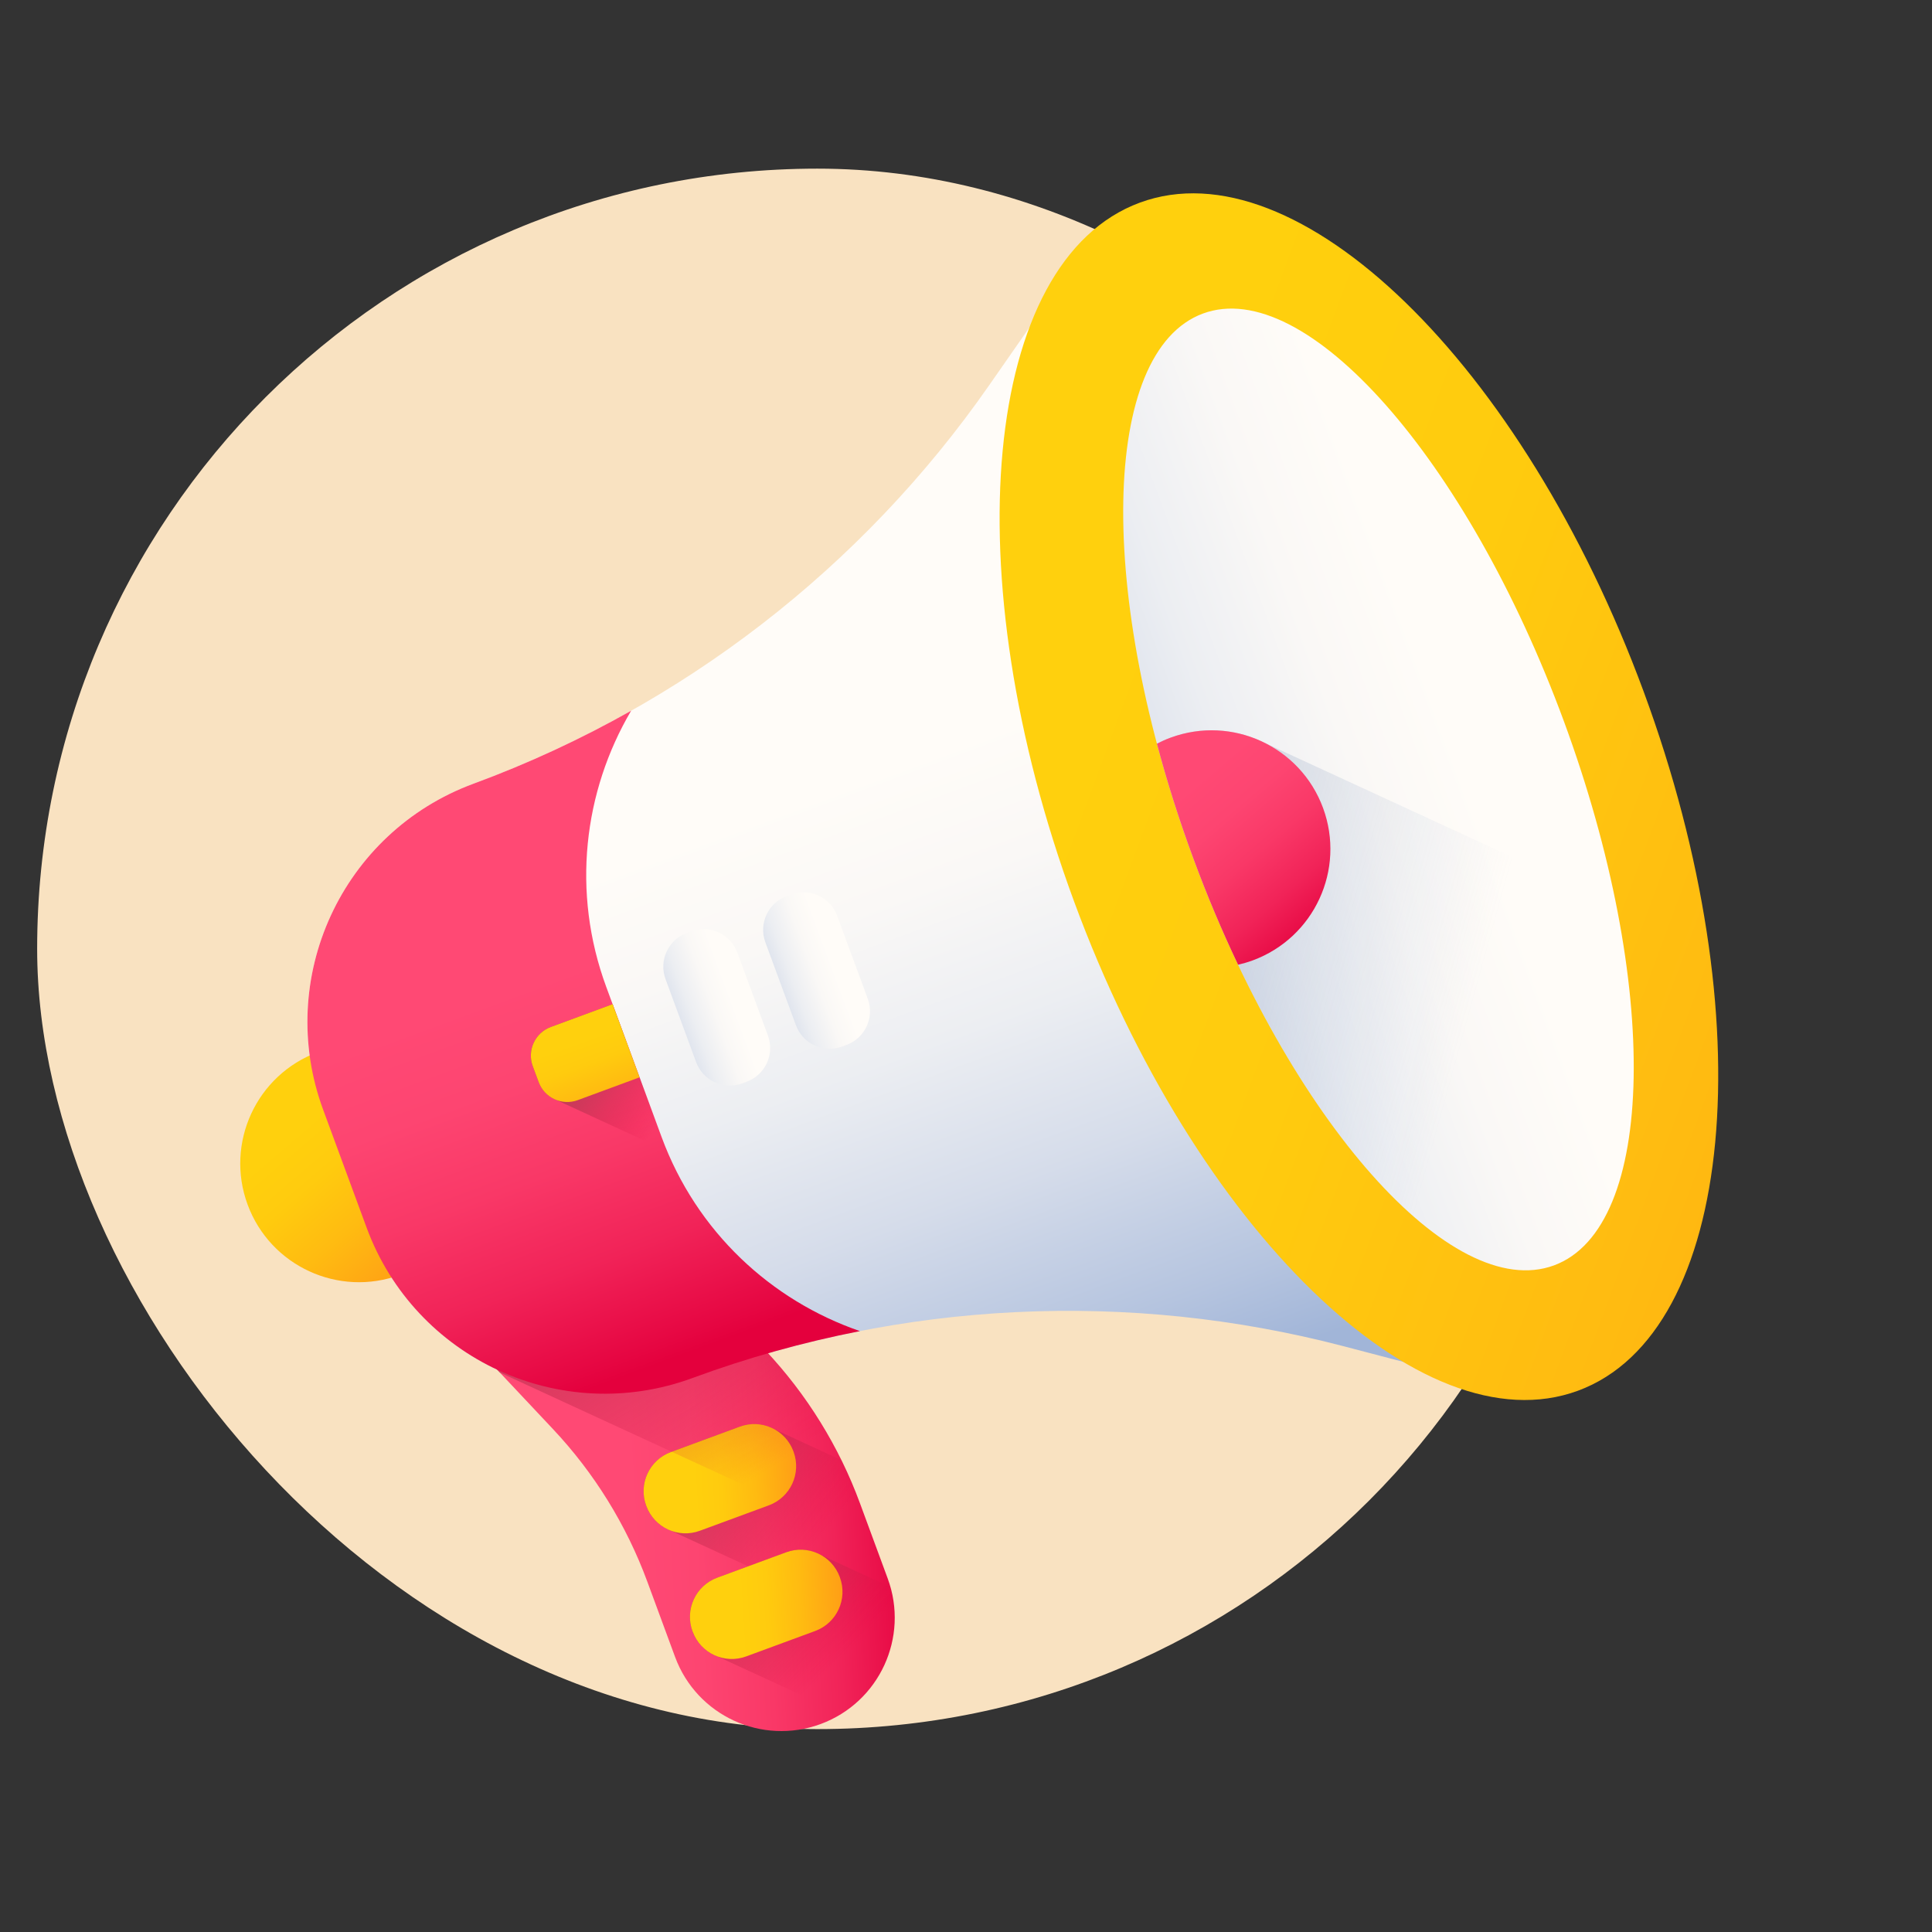
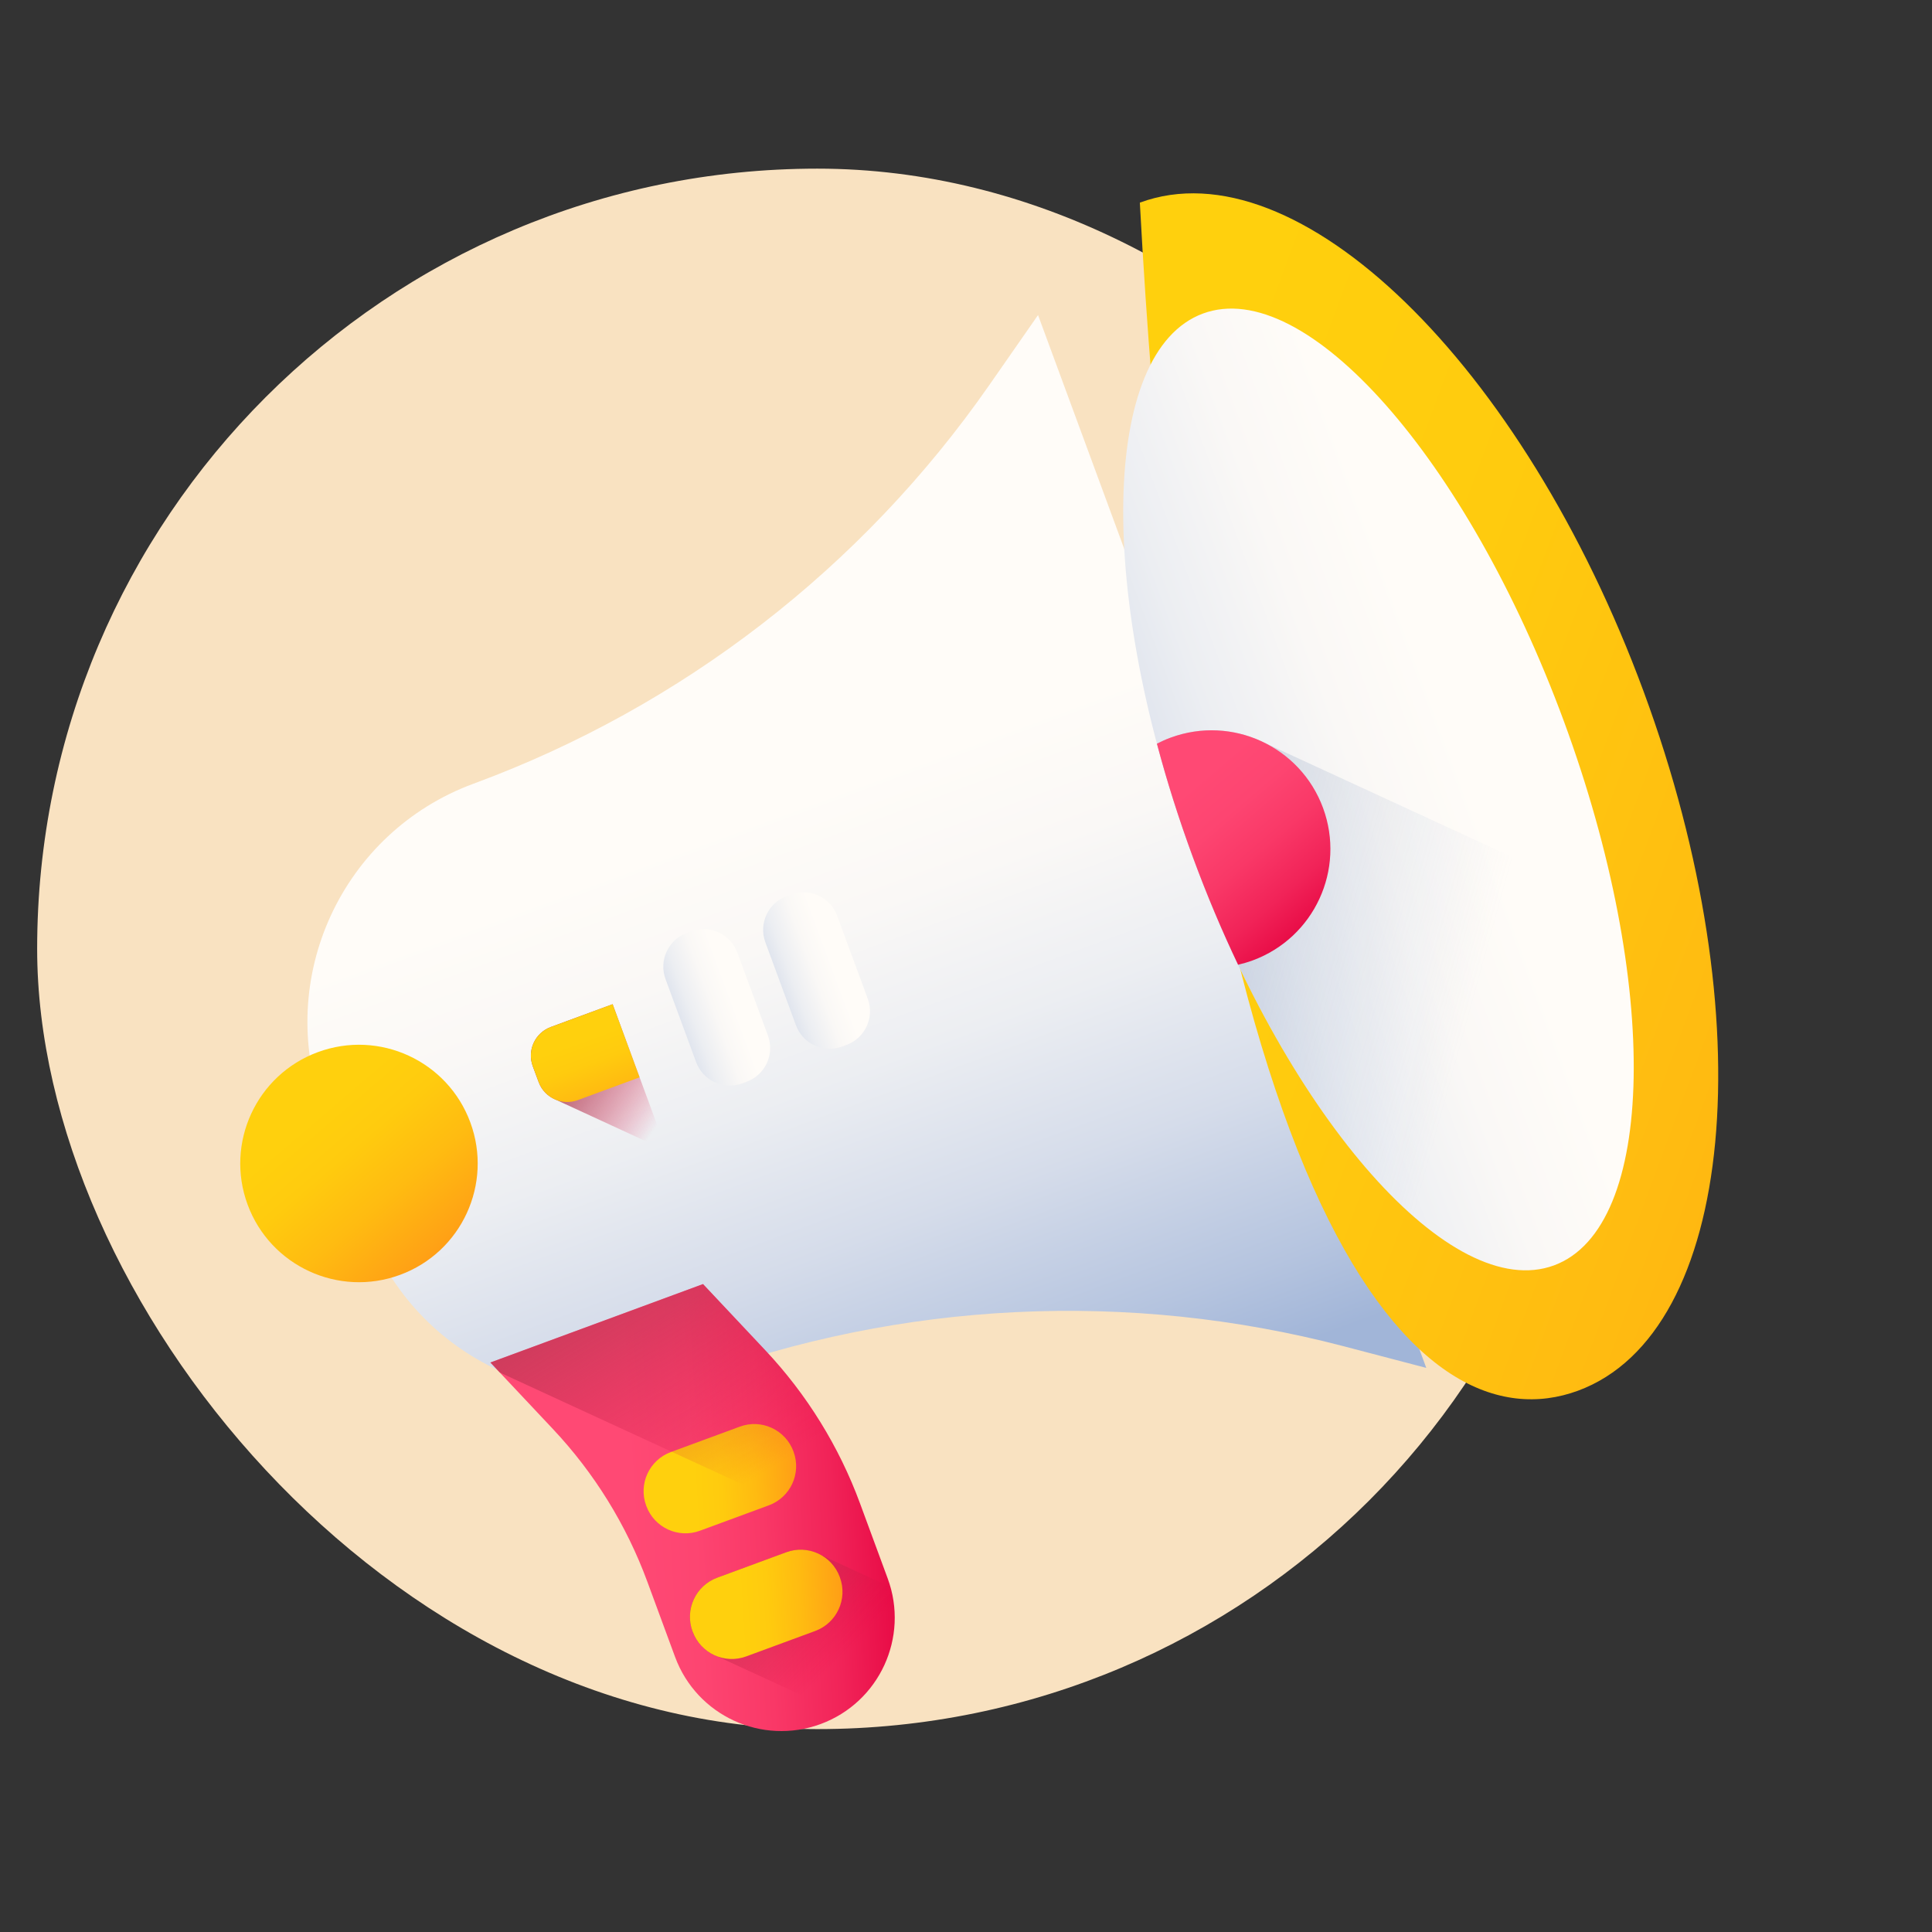
<svg xmlns="http://www.w3.org/2000/svg" width="52" height="52" viewBox="0 0 52 52" fill="none">
  <rect x="0" y="0" width="52" height="52" fill="#333333" stroke="none" />
  <rect x="1" y="4.539" width="42" height="42" rx="21" fill="#F9E2C1" />
  <g clip-path="url(#clip0_6331_9880)">
    <path d="M12.745 21.093C9.204 22.399 7.392 26.328 8.698 29.869L9.867 33.04C11.173 36.581 15.102 38.393 18.643 37.087C24.259 35.017 30.374 34.719 36.164 36.234L38.388 36.817L27.939 8.48L26.625 10.367C23.205 15.278 18.36 19.023 12.745 21.093Z" fill="url(#paint0_linear_6331_9880)" />
    <path d="M18.922 34.561L13.199 36.672L14.879 38.459C15.995 39.645 16.86 41.044 17.423 42.571L18.17 44.597C18.753 46.177 20.506 46.986 22.087 46.403C23.667 45.82 24.476 44.067 23.893 42.486L23.146 40.46C22.583 38.933 21.718 37.535 20.603 36.348L18.922 34.561Z" fill="url(#paint1_linear_6331_9880)" />
-     <path d="M19.913 38.398L18.056 39.082C17.475 39.297 17.177 39.942 17.392 40.524L17.396 40.535C17.513 40.852 17.757 41.084 18.05 41.195L24.052 43.963C24.12 43.481 24.074 42.975 23.893 42.486L23.146 40.46C23 40.065 22.833 39.678 22.648 39.301L20.839 38.467C20.564 38.317 20.229 38.281 19.913 38.398Z" fill="url(#paint2_linear_6331_9880)" />
    <path d="M20.694 40.516L18.838 41.2C18.256 41.415 17.611 41.117 17.396 40.535L17.392 40.524C17.177 39.942 17.475 39.297 18.056 39.082L19.913 38.398C20.494 38.183 21.14 38.481 21.355 39.063L21.359 39.074C21.573 39.656 21.276 40.301 20.694 40.516Z" fill="url(#paint3_linear_6331_9880)" />
    <path d="M22.086 41.849C21.812 41.699 21.477 41.663 21.16 41.78L19.304 42.465C18.722 42.679 18.424 43.324 18.639 43.906L18.643 43.918C18.76 44.234 19.005 44.466 19.297 44.577L22.654 46.125C23.785 45.416 24.338 44.03 23.967 42.716L22.086 41.849Z" fill="url(#paint4_linear_6331_9880)" />
    <path d="M21.941 43.898L20.085 44.582C19.503 44.797 18.858 44.499 18.644 43.918L18.639 43.906C18.425 43.324 18.722 42.679 19.304 42.464L21.16 41.78C21.742 41.565 22.388 41.863 22.602 42.444L22.606 42.456C22.821 43.038 22.523 43.683 21.941 43.898Z" fill="url(#paint5_linear_6331_9880)" />
    <path d="M23.569 41.606L23.146 40.46C22.583 38.933 21.718 37.535 20.603 36.349L18.922 34.561L13.199 36.672L13.452 36.941L23.569 41.606Z" fill="url(#paint6_linear_6331_9880)" />
    <path d="M12.659 30.21C13.27 31.865 12.423 33.703 10.767 34.313C9.111 34.923 7.275 34.076 6.664 32.421C6.054 30.765 6.901 28.928 8.556 28.318C10.212 27.707 12.049 28.554 12.659 30.21Z" fill="url(#paint7_linear_6331_9880)" />
-     <path d="M17.808 30.606L16.318 26.565C15.377 24.013 15.707 21.304 16.987 19.13C15.634 19.893 14.216 20.551 12.745 21.093C9.204 22.399 7.392 26.328 8.698 29.869L9.867 33.041C11.173 36.582 15.102 38.394 18.643 37.088C20.114 36.545 21.62 36.126 23.145 35.827C20.76 35.005 18.749 33.158 17.808 30.606Z" fill="url(#paint8_linear_6331_9880)" />
-     <path d="M44.24 18.616C40.984 9.786 34.913 3.893 30.679 5.454C26.446 7.015 25.654 15.439 28.911 24.269C32.167 33.099 38.239 38.992 42.472 37.431C46.705 35.87 47.497 27.446 44.24 18.616Z" fill="url(#paint9_linear_6331_9880)" />
+     <path d="M44.24 18.616C40.984 9.786 34.913 3.893 30.679 5.454C32.167 33.099 38.239 38.992 42.472 37.431C46.705 35.87 47.497 27.446 44.24 18.616Z" fill="url(#paint9_linear_6331_9880)" />
    <path d="M42.091 19.409C39.482 12.334 35.133 7.422 32.378 8.439C29.622 9.455 29.504 16.014 32.113 23.088C34.721 30.163 39.07 35.074 41.826 34.058C44.581 33.042 44.7 26.483 42.091 19.409Z" fill="url(#paint10_linear_6331_9880)" />
    <path d="M43.501 24.358C43.514 24.418 43.526 24.479 43.537 24.539C43.58 24.757 43.618 24.972 43.653 25.186C43.668 25.271 43.682 25.356 43.695 25.441C43.791 26.043 43.861 26.625 43.906 27.186C43.914 27.271 43.92 27.355 43.926 27.438C43.927 27.447 43.927 27.455 43.928 27.462C43.933 27.545 43.938 27.627 43.943 27.709C43.948 27.799 43.953 27.888 43.956 27.976C43.959 28.048 43.962 28.117 43.964 28.187C43.965 28.217 43.966 28.247 43.966 28.277C43.968 28.352 43.969 28.426 43.971 28.499C43.972 28.59 43.973 28.681 43.972 28.772C43.972 28.85 43.971 28.928 43.97 29.005C43.969 29.046 43.968 29.088 43.967 29.129C43.966 29.17 43.965 29.21 43.963 29.252C43.96 29.333 43.957 29.413 43.953 29.493C43.95 29.541 43.948 29.587 43.944 29.635C43.942 29.687 43.939 29.738 43.934 29.788C43.93 29.847 43.926 29.905 43.92 29.963C43.895 30.255 43.86 30.536 43.815 30.804C43.531 32.499 42.867 33.674 41.826 34.058C39.463 34.929 35.927 31.44 33.323 25.965C33.288 25.891 33.253 25.816 33.218 25.741C33.154 25.605 33.09 25.466 33.027 25.326C33.018 25.305 33.009 25.284 32.999 25.262C32.939 25.128 32.879 24.992 32.82 24.855C32.782 24.766 32.745 24.678 32.707 24.59C32.699 24.571 32.691 24.553 32.683 24.534L32.55 24.213C32.547 24.204 32.543 24.194 32.539 24.186C32.496 24.08 32.454 23.974 32.412 23.867C32.404 23.848 32.397 23.83 32.389 23.812L32.386 23.804C32.357 23.729 32.327 23.653 32.298 23.577C32.277 23.524 32.257 23.471 32.237 23.417C32.195 23.307 32.154 23.198 32.113 23.088C32.072 22.977 32.033 22.867 31.993 22.757C31.974 22.704 31.955 22.651 31.937 22.598C31.906 22.51 31.876 22.422 31.845 22.334C31.839 22.316 31.833 22.297 31.826 22.279C31.805 22.216 31.784 22.154 31.763 22.092C31.736 22.013 31.71 21.934 31.685 21.855C31.655 21.767 31.626 21.678 31.598 21.589C31.595 21.578 31.59 21.565 31.587 21.553C31.577 21.523 31.567 21.491 31.558 21.461C31.44 21.087 31.33 20.714 31.229 20.345C31.198 20.235 31.169 20.126 31.14 20.017C31.257 19.955 31.379 19.901 31.506 19.854C32.385 19.53 33.313 19.616 34.083 20.015L43.501 24.358Z" fill="url(#paint11_linear_6331_9880)" />
    <path d="M20.096 29.115L19.978 29.159C19.477 29.343 18.921 29.087 18.736 28.586L17.913 26.353C17.728 25.852 17.984 25.296 18.485 25.111L18.604 25.068C19.105 24.883 19.661 25.139 19.846 25.64L20.669 27.873C20.854 28.374 20.598 28.93 20.096 29.115Z" fill="url(#paint12_linear_6331_9880)" />
    <path d="M22.784 28.124L22.665 28.168C22.164 28.352 21.608 28.096 21.423 27.595L20.6 25.362C20.415 24.861 20.671 24.305 21.172 24.12L21.291 24.076C21.792 23.892 22.348 24.148 22.533 24.649L23.356 26.882C23.541 27.383 23.285 27.939 22.784 28.124Z" fill="url(#paint13_linear_6331_9880)" />
    <path d="M17.808 30.606L16.489 27.028L14.825 27.642C14.4 27.799 14.183 28.27 14.339 28.695L14.498 29.124C14.58 29.349 14.752 29.514 14.957 29.598L17.958 30.982C17.906 30.858 17.855 30.733 17.808 30.606Z" fill="url(#paint14_linear_6331_9880)" />
    <path d="M16.489 27.028L14.825 27.642C14.4 27.799 14.183 28.27 14.339 28.695L14.498 29.124C14.654 29.549 15.126 29.766 15.551 29.61L17.215 28.996L16.489 27.028Z" fill="url(#paint15_linear_6331_9880)" />
    <path d="M31.507 19.854C31.379 19.901 31.257 19.956 31.139 20.017C31.405 21.019 31.729 22.048 32.113 23.088C32.484 24.095 32.891 25.058 33.323 25.966C33.455 25.935 33.587 25.897 33.717 25.849C35.373 25.238 36.22 23.402 35.61 21.746C34.999 20.09 33.162 19.244 31.507 19.854Z" fill="url(#paint16_linear_6331_9880)" />
  </g>
  <defs>
    <linearGradient id="paint0_linear_6331_9880" x1="19.434" y1="22.201" x2="25.836" y2="39.561" gradientUnits="userSpaceOnUse">
      <stop stop-color="#FFFCF8" />
      <stop offset="0.188" stop-color="#FAF8F6" />
      <stop offset="0.404" stop-color="#ECEEF2" />
      <stop offset="0.635" stop-color="#D5DCEA" />
      <stop offset="0.875" stop-color="#B5C4DF" />
      <stop offset="1" stop-color="#A1B5D8" />
    </linearGradient>
    <linearGradient id="paint1_linear_6331_9880" x1="16.905" y1="40.764" x2="24.613" y2="40.301" gradientUnits="userSpaceOnUse">
      <stop stop-color="#FF4974" />
      <stop offset="0.228" stop-color="#FD4571" />
      <stop offset="0.466" stop-color="#F93867" />
      <stop offset="0.71" stop-color="#F12358" />
      <stop offset="0.955" stop-color="#E60642" />
      <stop offset="1" stop-color="#E4003D" />
    </linearGradient>
    <linearGradient id="paint2_linear_6331_9880" x1="21.92" y1="41.611" x2="17.685" y2="38.047" gradientUnits="userSpaceOnUse">
      <stop stop-color="#E4003D" stop-opacity="0" />
      <stop offset="0.223" stop-color="#CD1845" stop-opacity="0.224" />
      <stop offset="0.503" stop-color="#B82E4D" stop-opacity="0.502" />
      <stop offset="0.768" stop-color="#AB3C51" stop-opacity="0.769" />
      <stop offset="1" stop-color="#A64153" />
    </linearGradient>
    <linearGradient id="paint3_linear_6331_9880" x1="18.673" y1="39.841" x2="21.727" y2="39.658" gradientUnits="userSpaceOnUse">
      <stop stop-color="#FFD00D" />
      <stop offset="0.238" stop-color="#FFCB0E" />
      <stop offset="0.535" stop-color="#FFBB11" />
      <stop offset="0.863" stop-color="#FFA215" />
      <stop offset="1" stop-color="#FF9517" />
    </linearGradient>
    <linearGradient id="paint4_linear_6331_9880" x1="22.573" y1="44.691" x2="19.218" y2="41.237" gradientUnits="userSpaceOnUse">
      <stop stop-color="#E4003D" stop-opacity="0" />
      <stop offset="0.223" stop-color="#CD1845" stop-opacity="0.224" />
      <stop offset="0.503" stop-color="#B82E4D" stop-opacity="0.502" />
      <stop offset="0.768" stop-color="#AB3C51" stop-opacity="0.769" />
      <stop offset="1" stop-color="#A64153" />
    </linearGradient>
    <linearGradient id="paint5_linear_6331_9880" x1="19.921" y1="43.223" x2="22.975" y2="43.04" gradientUnits="userSpaceOnUse">
      <stop stop-color="#FFD00D" />
      <stop offset="0.238" stop-color="#FFCB0E" />
      <stop offset="0.535" stop-color="#FFBB11" />
      <stop offset="0.863" stop-color="#FFA215" />
      <stop offset="1" stop-color="#FF9517" />
    </linearGradient>
    <linearGradient id="paint6_linear_6331_9880" x1="19.36" y1="40.344" x2="14.188" y2="31.709" gradientUnits="userSpaceOnUse">
      <stop stop-color="#E4003D" stop-opacity="0" />
      <stop offset="0.223" stop-color="#CD1845" stop-opacity="0.224" />
      <stop offset="0.503" stop-color="#B82E4D" stop-opacity="0.502" />
      <stop offset="0.768" stop-color="#AB3C51" stop-opacity="0.769" />
      <stop offset="1" stop-color="#A64153" />
    </linearGradient>
    <linearGradient id="paint7_linear_6331_9880" x1="8.531" y1="29.994" x2="12.106" y2="34.171" gradientUnits="userSpaceOnUse">
      <stop stop-color="#FFD00D" />
      <stop offset="0.238" stop-color="#FFCB0E" />
      <stop offset="0.535" stop-color="#FFBB11" />
      <stop offset="0.863" stop-color="#FFA215" />
      <stop offset="1" stop-color="#FF9517" />
    </linearGradient>
    <linearGradient id="paint8_linear_6331_9880" x1="13.62" y1="26.608" x2="17.392" y2="36.838" gradientUnits="userSpaceOnUse">
      <stop stop-color="#FF4974" />
      <stop offset="0.228" stop-color="#FD4571" />
      <stop offset="0.466" stop-color="#F93867" />
      <stop offset="0.71" stop-color="#F12358" />
      <stop offset="0.955" stop-color="#E60642" />
      <stop offset="1" stop-color="#E4003D" />
    </linearGradient>
    <linearGradient id="paint9_linear_6331_9880" x1="29.399" y1="18.789" x2="62.671" y2="31.092" gradientUnits="userSpaceOnUse">
      <stop stop-color="#FFD00D" />
      <stop offset="0.238" stop-color="#FFCB0E" />
      <stop offset="0.535" stop-color="#FFBB11" />
      <stop offset="0.863" stop-color="#FFA215" />
      <stop offset="1" stop-color="#FF9517" />
    </linearGradient>
    <linearGradient id="paint10_linear_6331_9880" x1="39.335" y1="20.425" x2="25.4" y2="25.563" gradientUnits="userSpaceOnUse">
      <stop stop-color="#FFFCF8" />
      <stop offset="0.188" stop-color="#FAF8F6" />
      <stop offset="0.404" stop-color="#ECEEF2" />
      <stop offset="0.635" stop-color="#D5DCEA" />
      <stop offset="0.875" stop-color="#B5C4DF" />
      <stop offset="1" stop-color="#A1B5D8" />
    </linearGradient>
    <linearGradient id="paint11_linear_6331_9880" x1="39.487" y1="27.647" x2="16.219" y2="21.213" gradientUnits="userSpaceOnUse">
      <stop stop-color="#A1B5D8" stop-opacity="0" />
      <stop offset="0.67" stop-color="#8190A4" stop-opacity="0.671" />
      <stop offset="1" stop-color="#748290" />
    </linearGradient>
    <linearGradient id="paint12_linear_6331_9880" x1="19.724" y1="26.953" x2="17.024" y2="27.949" gradientUnits="userSpaceOnUse">
      <stop stop-color="#FFFCF8" />
      <stop offset="0.188" stop-color="#FAF8F6" />
      <stop offset="0.404" stop-color="#ECEEF2" />
      <stop offset="0.635" stop-color="#D5DCEA" />
      <stop offset="0.875" stop-color="#B5C4DF" />
      <stop offset="1" stop-color="#A1B5D8" />
    </linearGradient>
    <linearGradient id="paint13_linear_6331_9880" x1="22.411" y1="25.962" x2="19.711" y2="26.958" gradientUnits="userSpaceOnUse">
      <stop stop-color="#FFFCF8" />
      <stop offset="0.188" stop-color="#FAF8F6" />
      <stop offset="0.404" stop-color="#ECEEF2" />
      <stop offset="0.635" stop-color="#D5DCEA" />
      <stop offset="0.875" stop-color="#B5C4DF" />
      <stop offset="1" stop-color="#A1B5D8" />
    </linearGradient>
    <linearGradient id="paint14_linear_6331_9880" x1="17.995" y1="29.834" x2="15.125" y2="27.925" gradientUnits="userSpaceOnUse">
      <stop stop-color="#E4003D" stop-opacity="0" />
      <stop offset="0.223" stop-color="#CD1845" stop-opacity="0.224" />
      <stop offset="0.503" stop-color="#B82E4D" stop-opacity="0.502" />
      <stop offset="0.768" stop-color="#AB3C51" stop-opacity="0.769" />
      <stop offset="1" stop-color="#A64153" />
    </linearGradient>
    <linearGradient id="paint15_linear_6331_9880" x1="15.491" y1="28.07" x2="16.434" y2="30.627" gradientUnits="userSpaceOnUse">
      <stop stop-color="#FFD00D" />
      <stop offset="0.238" stop-color="#FFCB0E" />
      <stop offset="0.535" stop-color="#FFBB11" />
      <stop offset="0.863" stop-color="#FFA215" />
      <stop offset="1" stop-color="#FF9517" />
    </linearGradient>
    <linearGradient id="paint16_linear_6331_9880" x1="32.173" y1="21.024" x2="35.701" y2="25.145" gradientUnits="userSpaceOnUse">
      <stop stop-color="#FF4974" />
      <stop offset="0.228" stop-color="#FD4571" />
      <stop offset="0.466" stop-color="#F93867" />
      <stop offset="0.71" stop-color="#F12358" />
      <stop offset="0.955" stop-color="#E60642" />
      <stop offset="1" stop-color="#E4003D" />
    </linearGradient>
    <clipPath id="clip0_6331_9880">
      <rect width="40.032" height="40.032" fill="white" transform="translate(0 14.351) rotate(-20.243)" />
    </clipPath>
  </defs>
</svg>